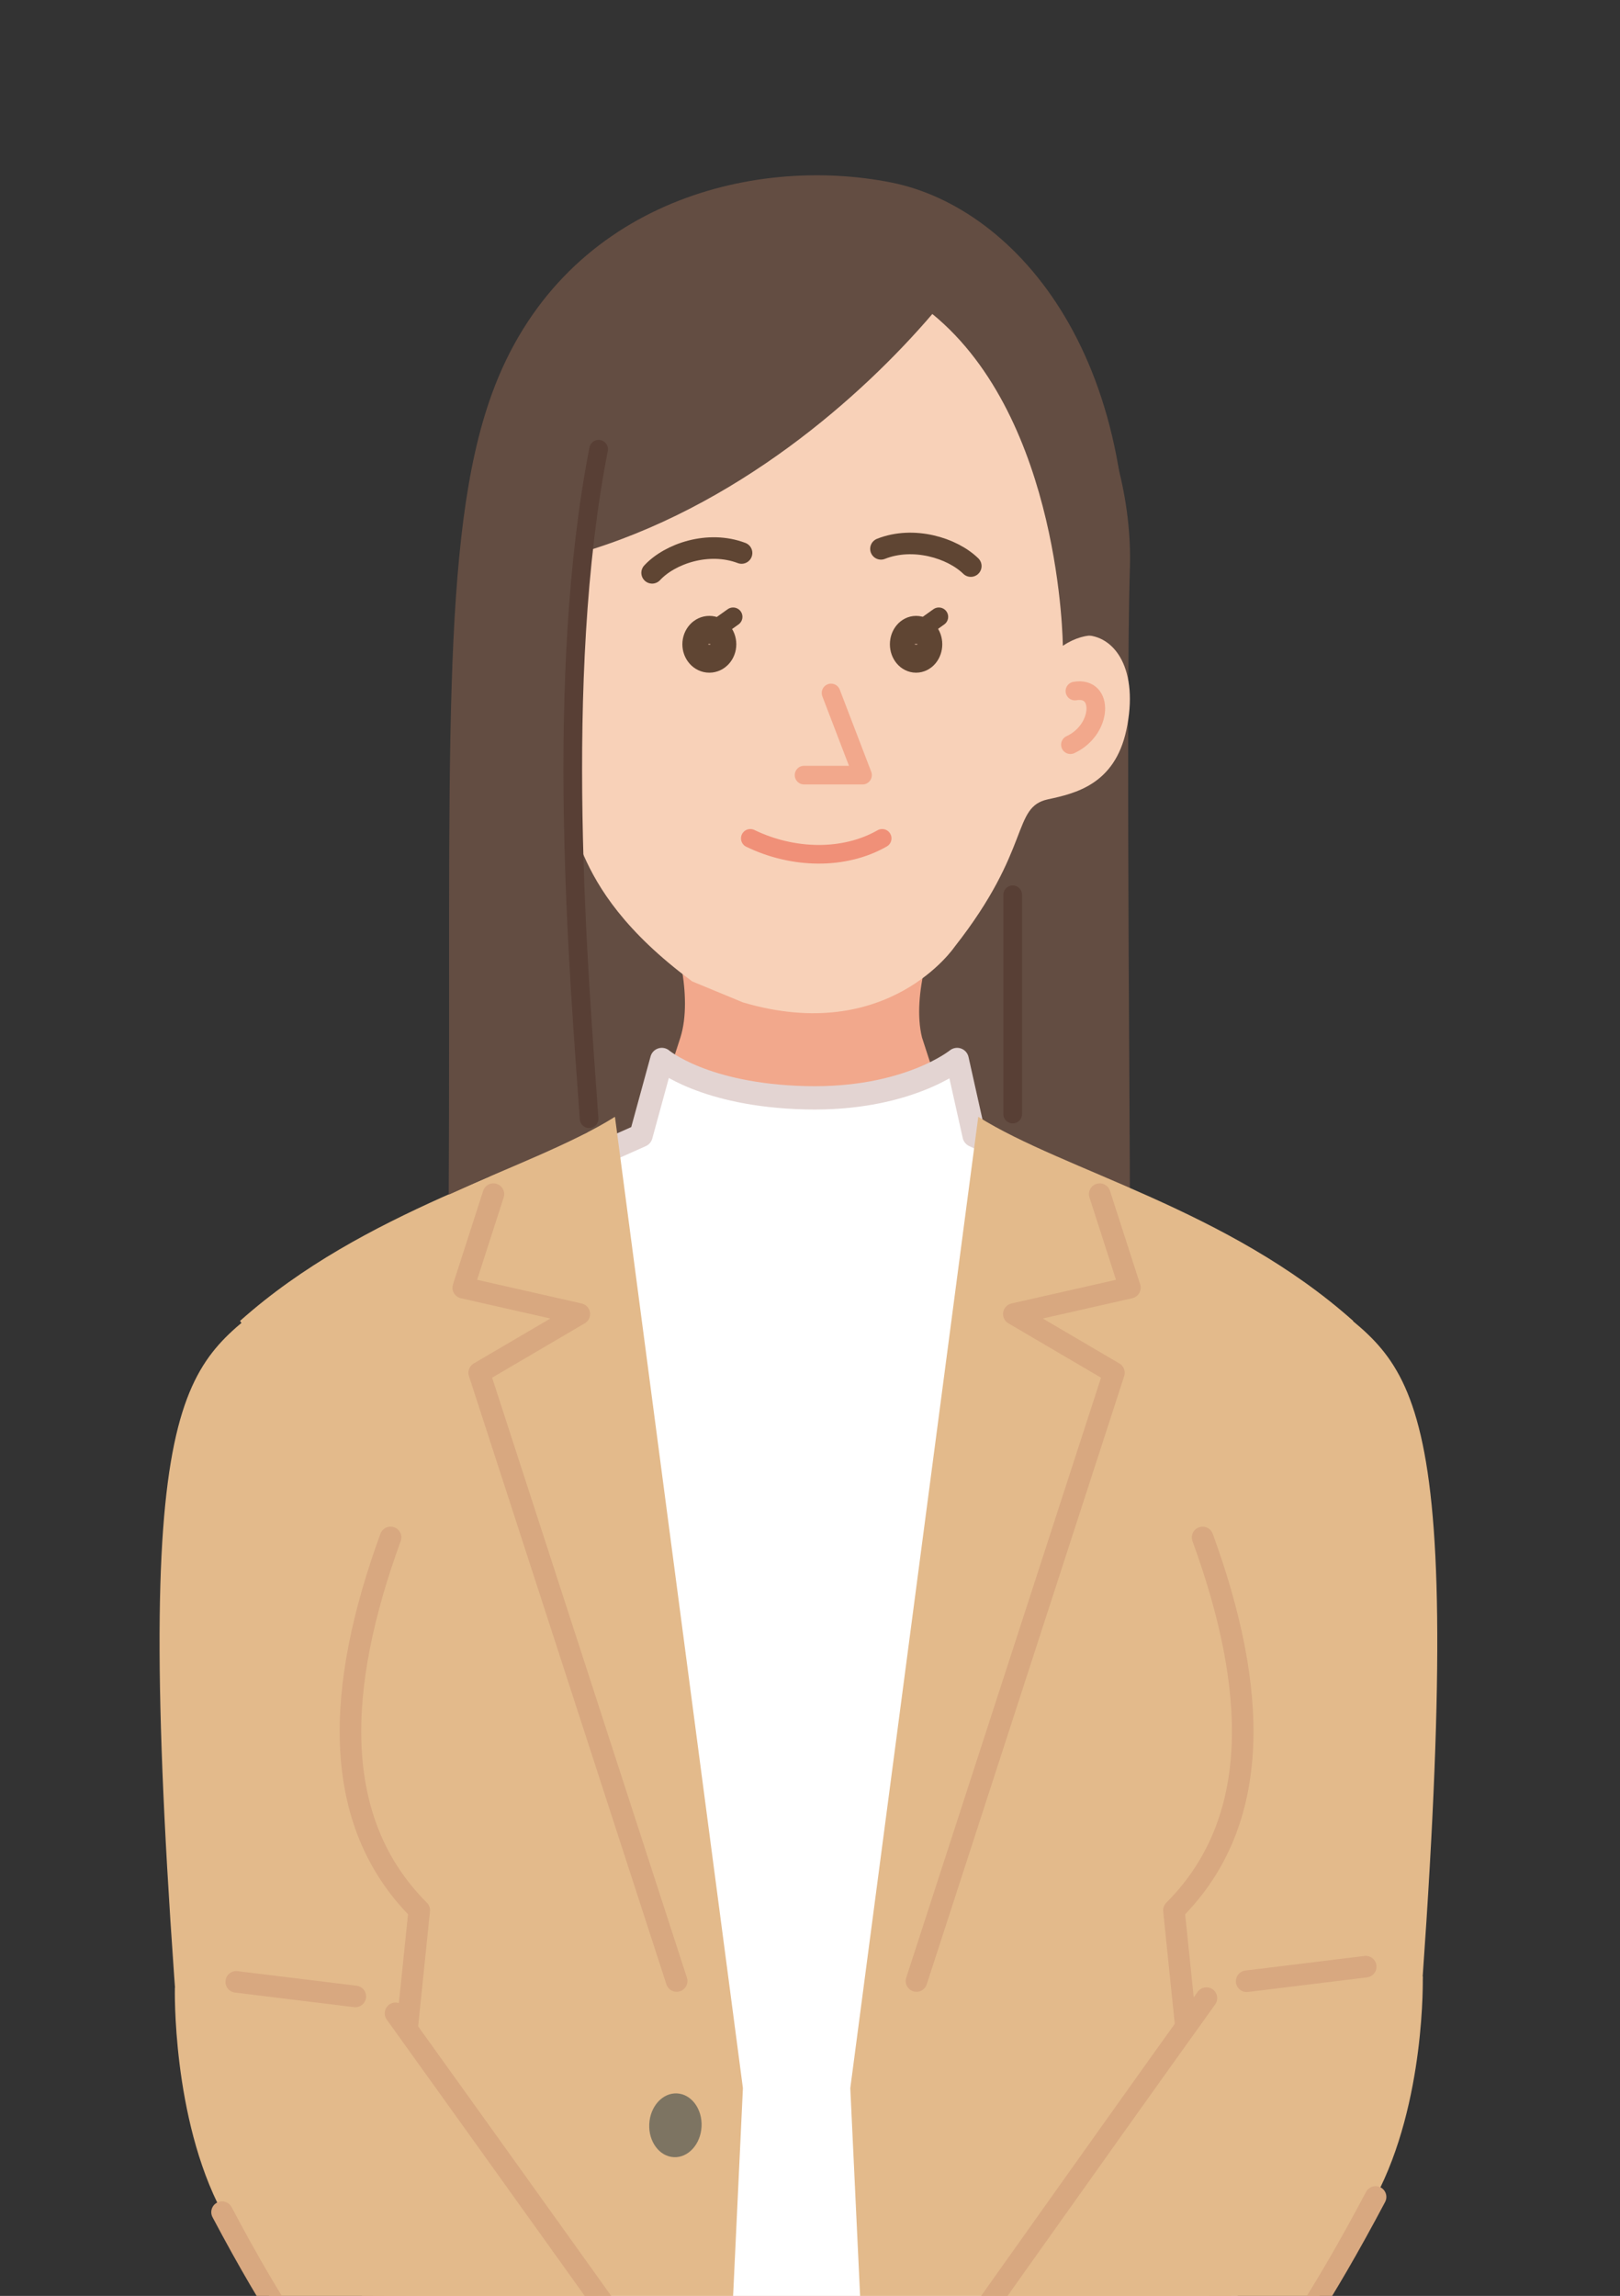
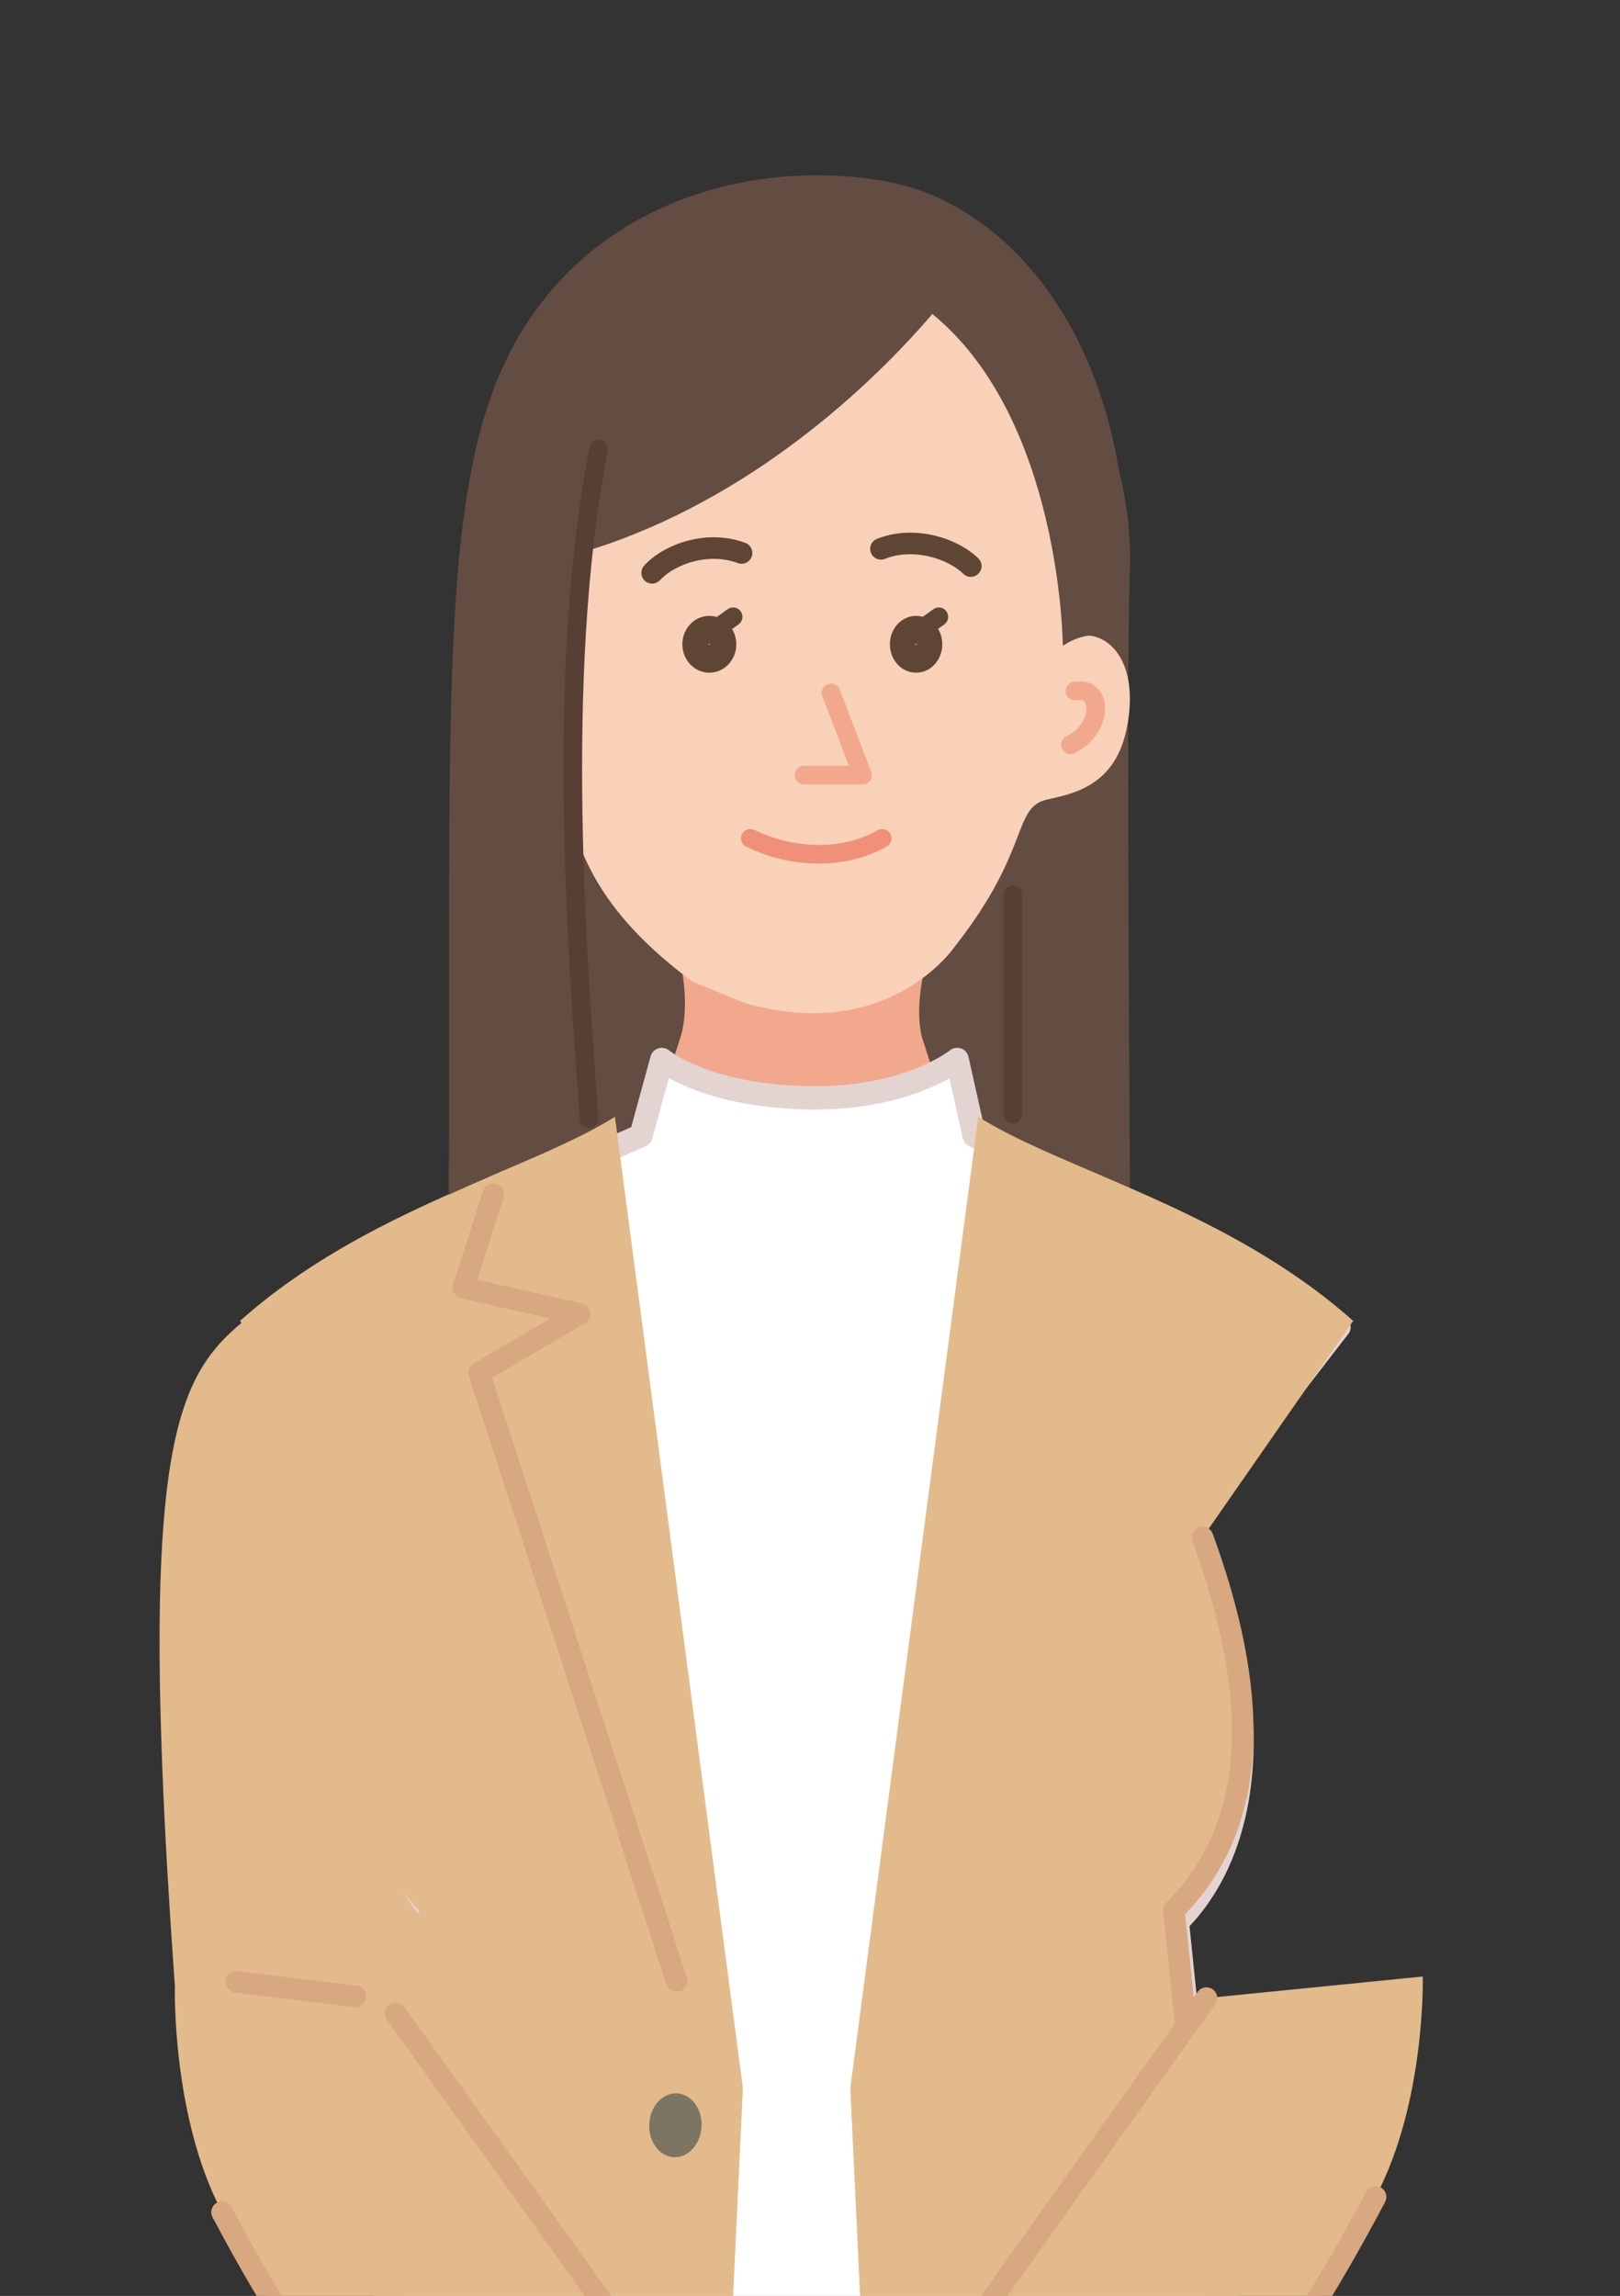
<svg xmlns="http://www.w3.org/2000/svg" id="_レイヤー_2" data-name="レイヤー 2" viewBox="0 0 522.95 740.89">
  <rect x="0" y="0" width="522.95" height="740.89" fill="#333333" stroke="none" />
  <defs>
    <style>
      .cls-1 {
        stroke: #583f35;
        stroke-miterlimit: 10;
      }

      .cls-1, .cls-2, .cls-3, .cls-4, .cls-5, .cls-6, .cls-7, .cls-8 {
        fill: none;
      }

      .cls-1, .cls-2, .cls-4, .cls-5, .cls-6, .cls-7, .cls-8, .cls-9 {
        stroke-linecap: round;
      }

      .cls-1, .cls-7, .cls-8 {
        stroke-width: 6.02px;
      }

      .cls-2 {
        stroke-width: 6.03px;
      }

      .cls-2, .cls-4, .cls-5, .cls-6, .cls-7, .cls-8, .cls-9 {
        stroke-linejoin: round;
      }

      .cls-2, .cls-4, .cls-6 {
        stroke: #5f4533;
      }

      .cls-10 {
        clip-path: url(#clippath);
      }

      .cls-3, .cls-11, .cls-12, .cls-13, .cls-14, .cls-15 {
        stroke-width: 0px;
      }

      .cls-4, .cls-5 {
        stroke-width: 6.96px;
      }

      .cls-5 {
        stroke: #d8a880;
      }

      .cls-11 {
        fill: #f8d1b8;
      }

      .cls-12 {
        fill: #634d42;
      }

      .cls-13 {
        fill: #7d7462;
      }

      .cls-14 {
        fill: #f2a88c;
      }

      .cls-15 {
        fill: #e3ba8b;
      }

      .cls-6 {
        stroke-width: 9.27px;
      }

      .cls-7 {
        stroke: #f2a88c;
      }

      .cls-8 {
        stroke: #f09078;
      }

      .cls-9 {
        fill: #fff;
        stroke: #e3d4d2;
        stroke-width: 7.53px;
      }
    </style>
    <clipPath id="clippath">
      <rect class="cls-3" width="522.95" height="740.89" />
    </clipPath>
  </defs>
  <g id="_レイヤー_1-2" data-name="レイヤー 1">
    <g class="cls-10">
      <g>
        <rect class="cls-15" x="134.54" y="732.43" width="240.99" height="117.91" />
        <path class="cls-15" d="M135.4,683.85c2.99-62.86,30.76-162.96,17.26-227.2-7.37-35.07-47.41-51.79-63.48-38.72-29.35,23.87-48,24.29-31.49,239.66,5.1,66.47,67.96,81.34,77.72,26.26Z" />
        <g>
          <path class="cls-12" d="M294.5,80.33c-65.67-27.51-135.37,18.49-136.5,97.35-.83,57.66,1.56,237.83-1.95,261.04-3.32,21.98-11.72,30.86-13.88,42.68-3.59,19.69,41.96,30.44,89.82,30.44,60.59,0,10.34,2.09,49.44-.29,40.76-2.48,86-13.29,97.38-21.26,11.38-7.96-14.86-22.33-14.07-74.75.39-25.97-1.45-185.99,0-232.34,1.33-42.51-24.3-96.16-70.24-102.87Z" />
          <path class="cls-14" d="M213.71,295.63c4.72,4.97,10.02,26.14,5.95,39.11l-7.84,24.18s-25.12,18.41-37.95,23.89c-8.12,3.47-16.83,12.54-26.91,15.86l.74,3.59c7.83,38.22,32.44,62.14,65.9,77.06l5.16,2.3c26.85,11.97,56.97,12.05,83.87.23h0c31.47-13.83,55.33-42.53,64.73-77.84l1.42-5.33c-9.52-3.93-18.58-8.7-26.28-11.99-12.84-5.48-37.04-27.75-37.04-27.75l-7.84-24.18c-3.33-13.62,3.29-33.85,7.73-39.11h-91.62Z" />
          <path class="cls-9" d="M398.32,744.99c-3.82-1.58-6.84-18.38-9.04-35.3l-9.22-89.46h0c28.9-28.91,25.95-85.06,2.32-127.53l49.86-64.51c-18.88-12.22-34.98-22.39-52.68-31.65h0l-65.11-30.12-5.48-24.52s-16.09,13.15-48.92,12.35c-32.83-.8-46.41-12.35-46.41-12.35l-6.71,24.52-67.65,30.12h0c-17.7,9.26-33.79,19.43-52.68,31.65l49.86,64.51c-23.63,42.47-22.82,98.62,6.08,127.53h-3.76l-5.45,89.46c-2.2,16.92-5.21,33.72-9.04,35.3h274.03Z" />
          <path class="cls-11" d="M239.79,323.46c46.9,13.88,68.39-17.96,68.39-17.96,24.92-31.67,18.4-45.02,30.08-47.55,8.84-1.91,21.53-4.77,25.32-22.28,4.19-19.42-3.58-30.9-13.88-30.71-3.09.06-1.6-12.96-.31-17.98,1.48-5.72,2.25-11.64,2.25-19.03,0-54.25-41.98-98.23-93.76-98.23s-93.76,43.98-93.76,98.23c0,14.52,3.01,23.8,8.41,36.2l3.24,4.24c-14.25-9.79-29.03,2.03-23.58,27.28,3.78,17.51,16.48,20.37,25.32,22.28,11.68,2.52,2.25,26.4,45.93,58.74l16.34,6.76Z" />
        </g>
-         <path class="cls-15" d="M380.08,683.93c-2.99-62.86-30.76-162.96-17.26-227.2,7.37-35.07,47.41-51.79,63.48-38.72,29.35,23.87,48,24.29,31.49,239.66-5.1,66.47-67.96,81.34-77.72,26.26Z" />
        <g>
          <path class="cls-15" d="M388.21,496.13c17.69,48.43,19.63,91.42-9.26,120.34h0l9.22,89.46c2.2,16.92,5.21,33.72,9.04,50.35l18.58,73.16s-37.72,19.72-57.56,22.7c-38.99,5.85-70.88-6.8-77.87-53.84l-5.88-124.46,41.31-313.45c27.79,17.48,80.64,29.84,121.03,65.87l-48.6,69.87Z" />
          <path class="cls-15" d="M77.48,426.26c40.39-36.04,93.23-48.4,121.03-65.87l41.31,313.45-5.88,124.46c-6.99,47.04-48.16,59.69-87.15,53.84-19.84-2.98-43.65-22.7-43.65-22.7l13.94-73.16c3.82-16.63,6.84-33.43,9.04-50.35l9.22-89.46h0c-28.9-28.91-26.95-71.91-9.26-120.34l-48.6-69.87Z" />
-           <polyline class="cls-5" points="355 385.35 364.74 415.54 327.27 424.03 359.59 442.99 295.85 639.27" />
          <polyline class="cls-5" points="159.28 385.35 149.54 415.54 187.01 424.03 154.69 442.99 218.43 639.27" />
          <ellipse class="cls-13" cx="218.04" cy="685.87" rx="10.3" ry="8.45" transform="translate(-477.74 869.86) rotate(-87.18)" />
          <g>
            <path class="cls-5" d="M388.21,496.13c17.69,48.43,19.63,91.42-9.26,120.34h0l9.22,89.46c2.2,16.92,5.21,33.72,9.04,50.35l18.58,73.16s-37.72,19.72-57.56,22.7c-38.99,5.85-70.88-6.8-77.87-53.84" />
-             <path class="cls-5" d="M233.94,798.29c-6.99,47.04-48.16,59.69-87.15,53.84-19.84-2.98-43.65-22.7-43.65-22.7l13.94-73.16c3.82-16.63,6.84-33.43,9.04-50.35l9.22-89.46h0c-28.9-28.91-26.95-71.91-9.26-120.34" />
          </g>
        </g>
        <g>
          <path class="cls-15" d="M389.45,644.79c-33.74,46.97-100.01,140.59-100.01,140.59,27.3,34.92,67.1,46.33,67.1,46.33,36.47-48.37,52.74-57.12,87.51-122.76,16.24-30.67,15.23-71.13,15.23-71.13l-69.82,6.96Z" />
-           <line class="cls-5" x1="440.87" y1="634.64" x2="402.43" y2="639.35" />
          <path class="cls-15" d="M127.68,649.7c33.74,46.97,97.19,135.68,97.19,135.68-27.3,34.92-67.1,46.33-67.1,46.33-36.47-48.37-51.33-52.21-86.09-117.85-16.24-30.67-15.23-72.46-15.23-72.46l71.23,8.29Z" />
          <line class="cls-5" x1="76.26" y1="639.54" x2="114.7" y2="644.25" />
        </g>
        <g>
          <path class="cls-7" d="M347,223c9.5-1.65,8.89,12.51-1.46,17.31" />
          <path class="cls-6" d="M233.05,207.91c0,2.5-1.82,4.53-4.07,4.53s-4.07-2.03-4.07-4.53,1.82-4.53,4.07-4.53,4.07,2.03,4.07,4.53Z" />
          <polyline class="cls-7" points="268.27 223.62 278.43 250.13 259.56 250.13" />
          <path class="cls-4" d="M284.38,177.11c10.43-4.14,22.98-.32,29,5.56" />
          <path class="cls-4" d="M239.38,178.45c-10.68-4.05-23.1.18-28.87,6.4" />
          <path class="cls-6" d="M291.9,207.91c0,2.5,1.71,4.53,3.82,4.53s3.82-2.03,3.82-4.53-1.71-4.53-3.82-4.53-3.82,2.03-3.82,4.53Z" />
          <path class="cls-8" d="M242.21,270.54c13.64,6.61,30.16,7.08,42.56,0" />
          <line class="cls-2" x1="236.65" y1="199.05" x2="232.47" y2="202.03" />
          <line class="cls-2" x1="303.06" y1="199.05" x2="298.88" y2="202.03" />
        </g>
        <path class="cls-12" d="M300.97,101.32c-22.55,26.36-63.13,62.6-114.61,77.38-4.79,48.21-.07,140.07,3.2,186.74l-44.71,20.08c.73-138.5-2.88-212.06,13.9-258.33,22.28-61.46,83.8-77.31,129.03-68.28,40.48,8.09,83.84,57.77,74.74,148.53-4.62-2.6-11.49-4.3-19.43.95,0,0-.47-73.03-42.12-107.07Z" />
        <path class="cls-5" d="M389.45,644.79c-33.74,46.97-100.01,140.59-100.01,140.59,27.3,34.92,67.1,46.33,67.1,46.33,36.47-48.37,52.74-57.12,87.51-122.76" />
        <path class="cls-5" d="M127.68,649.7c33.74,46.97,97.19,135.68,97.19,135.68-27.3,34.92-67.1,46.33-67.1,46.33-36.47-48.37-51.33-52.21-86.09-117.85" />
        <path class="cls-1" d="M193.24,144.97c-14.54,74.39-6.34,169.37-3.07,216.04" />
        <line class="cls-1" x1="326.91" y1="288.74" x2="326.91" y2="359.51" />
      </g>
    </g>
  </g>
</svg>